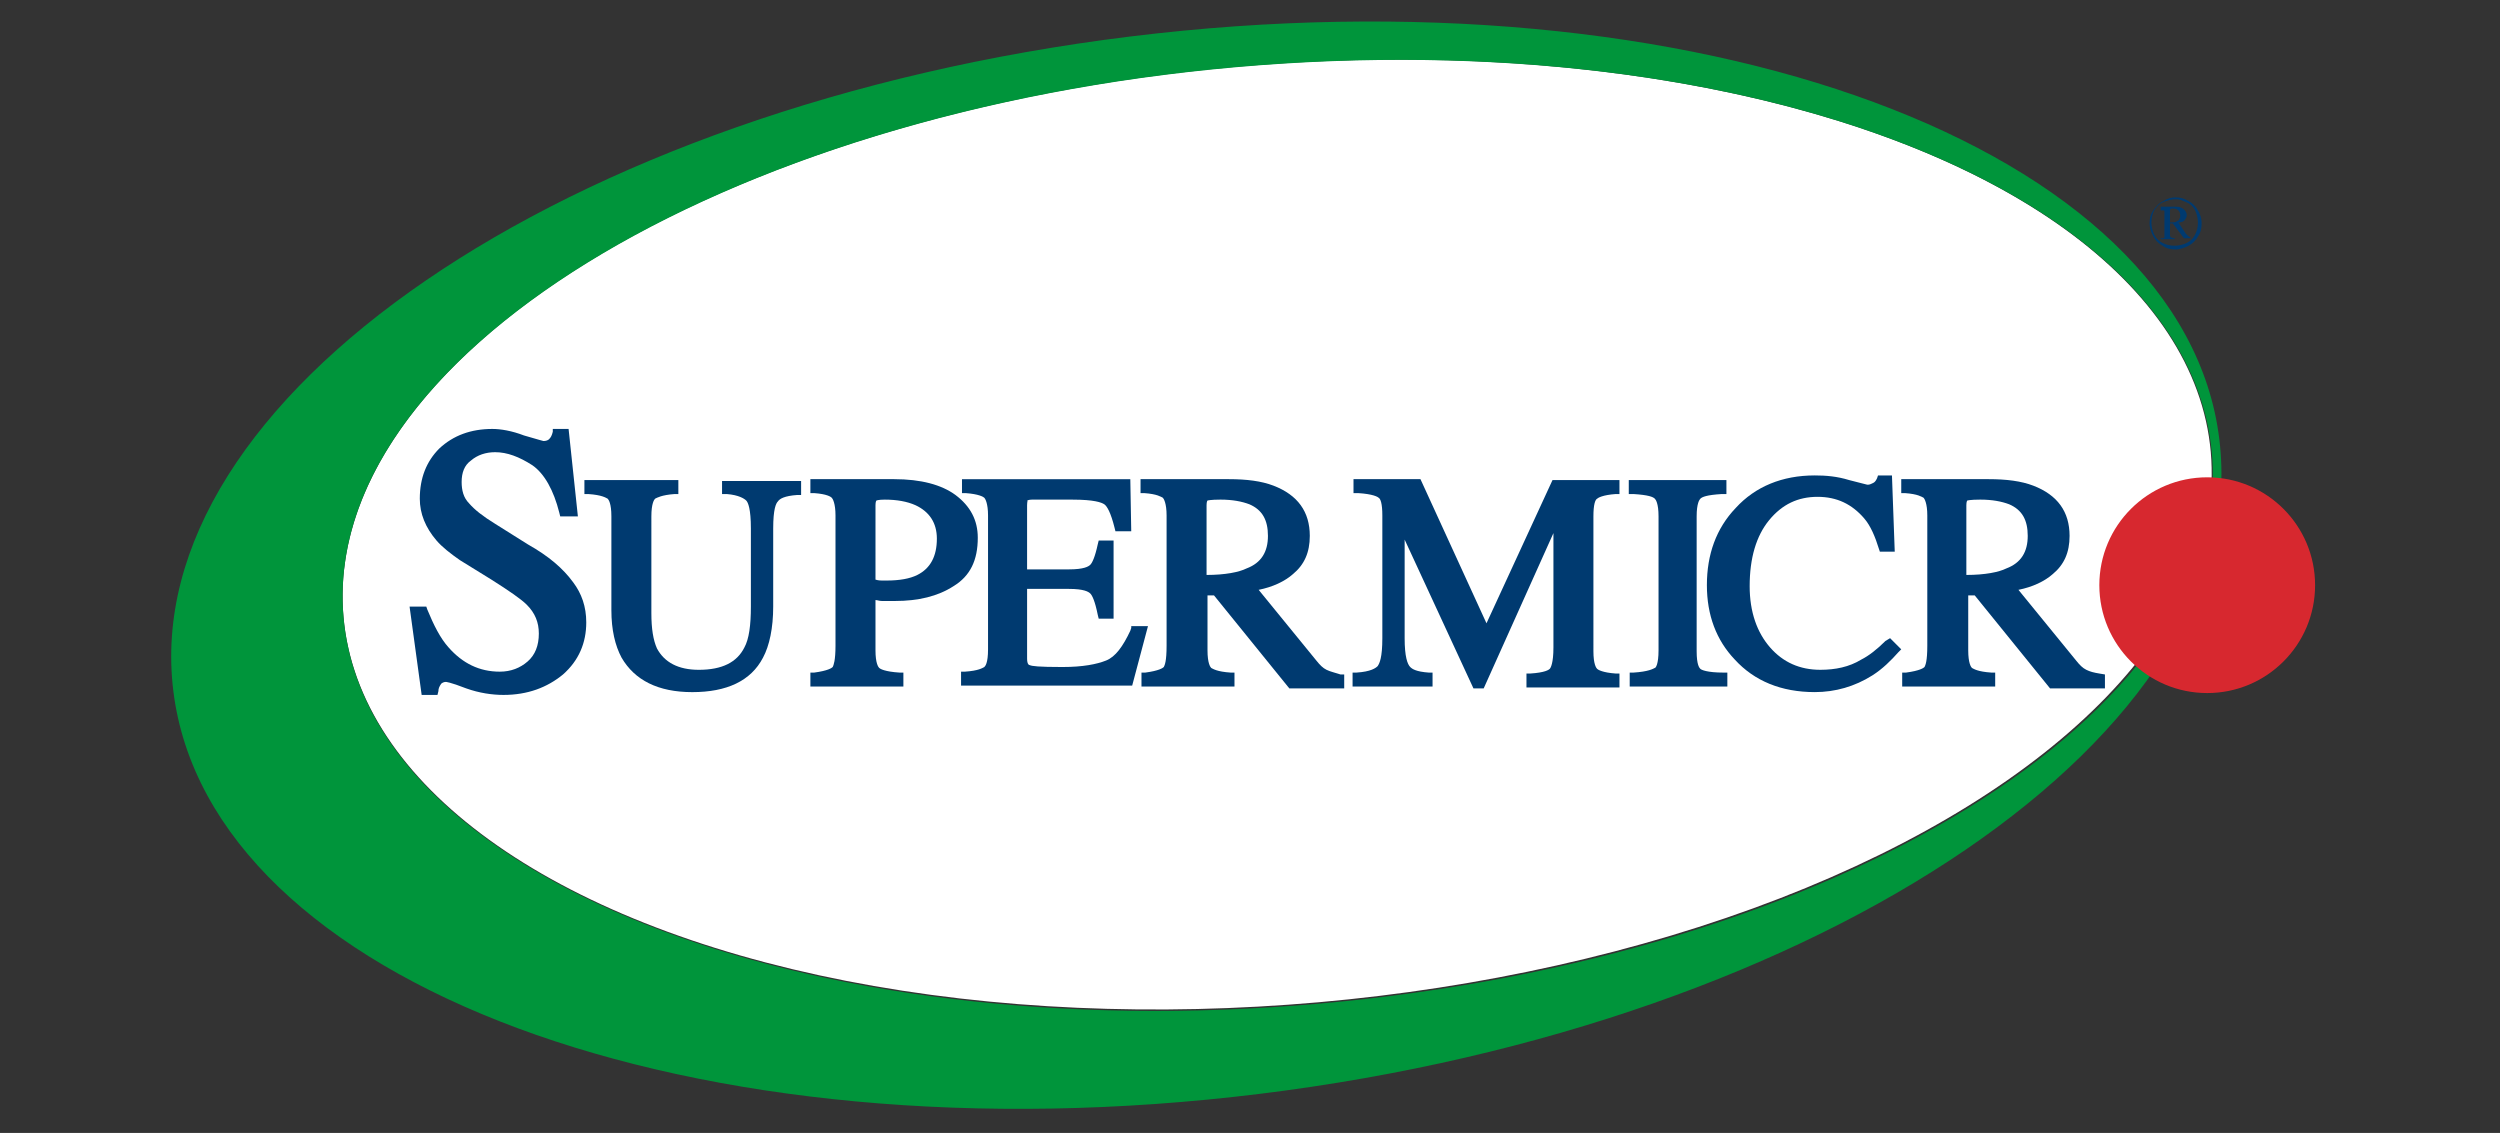
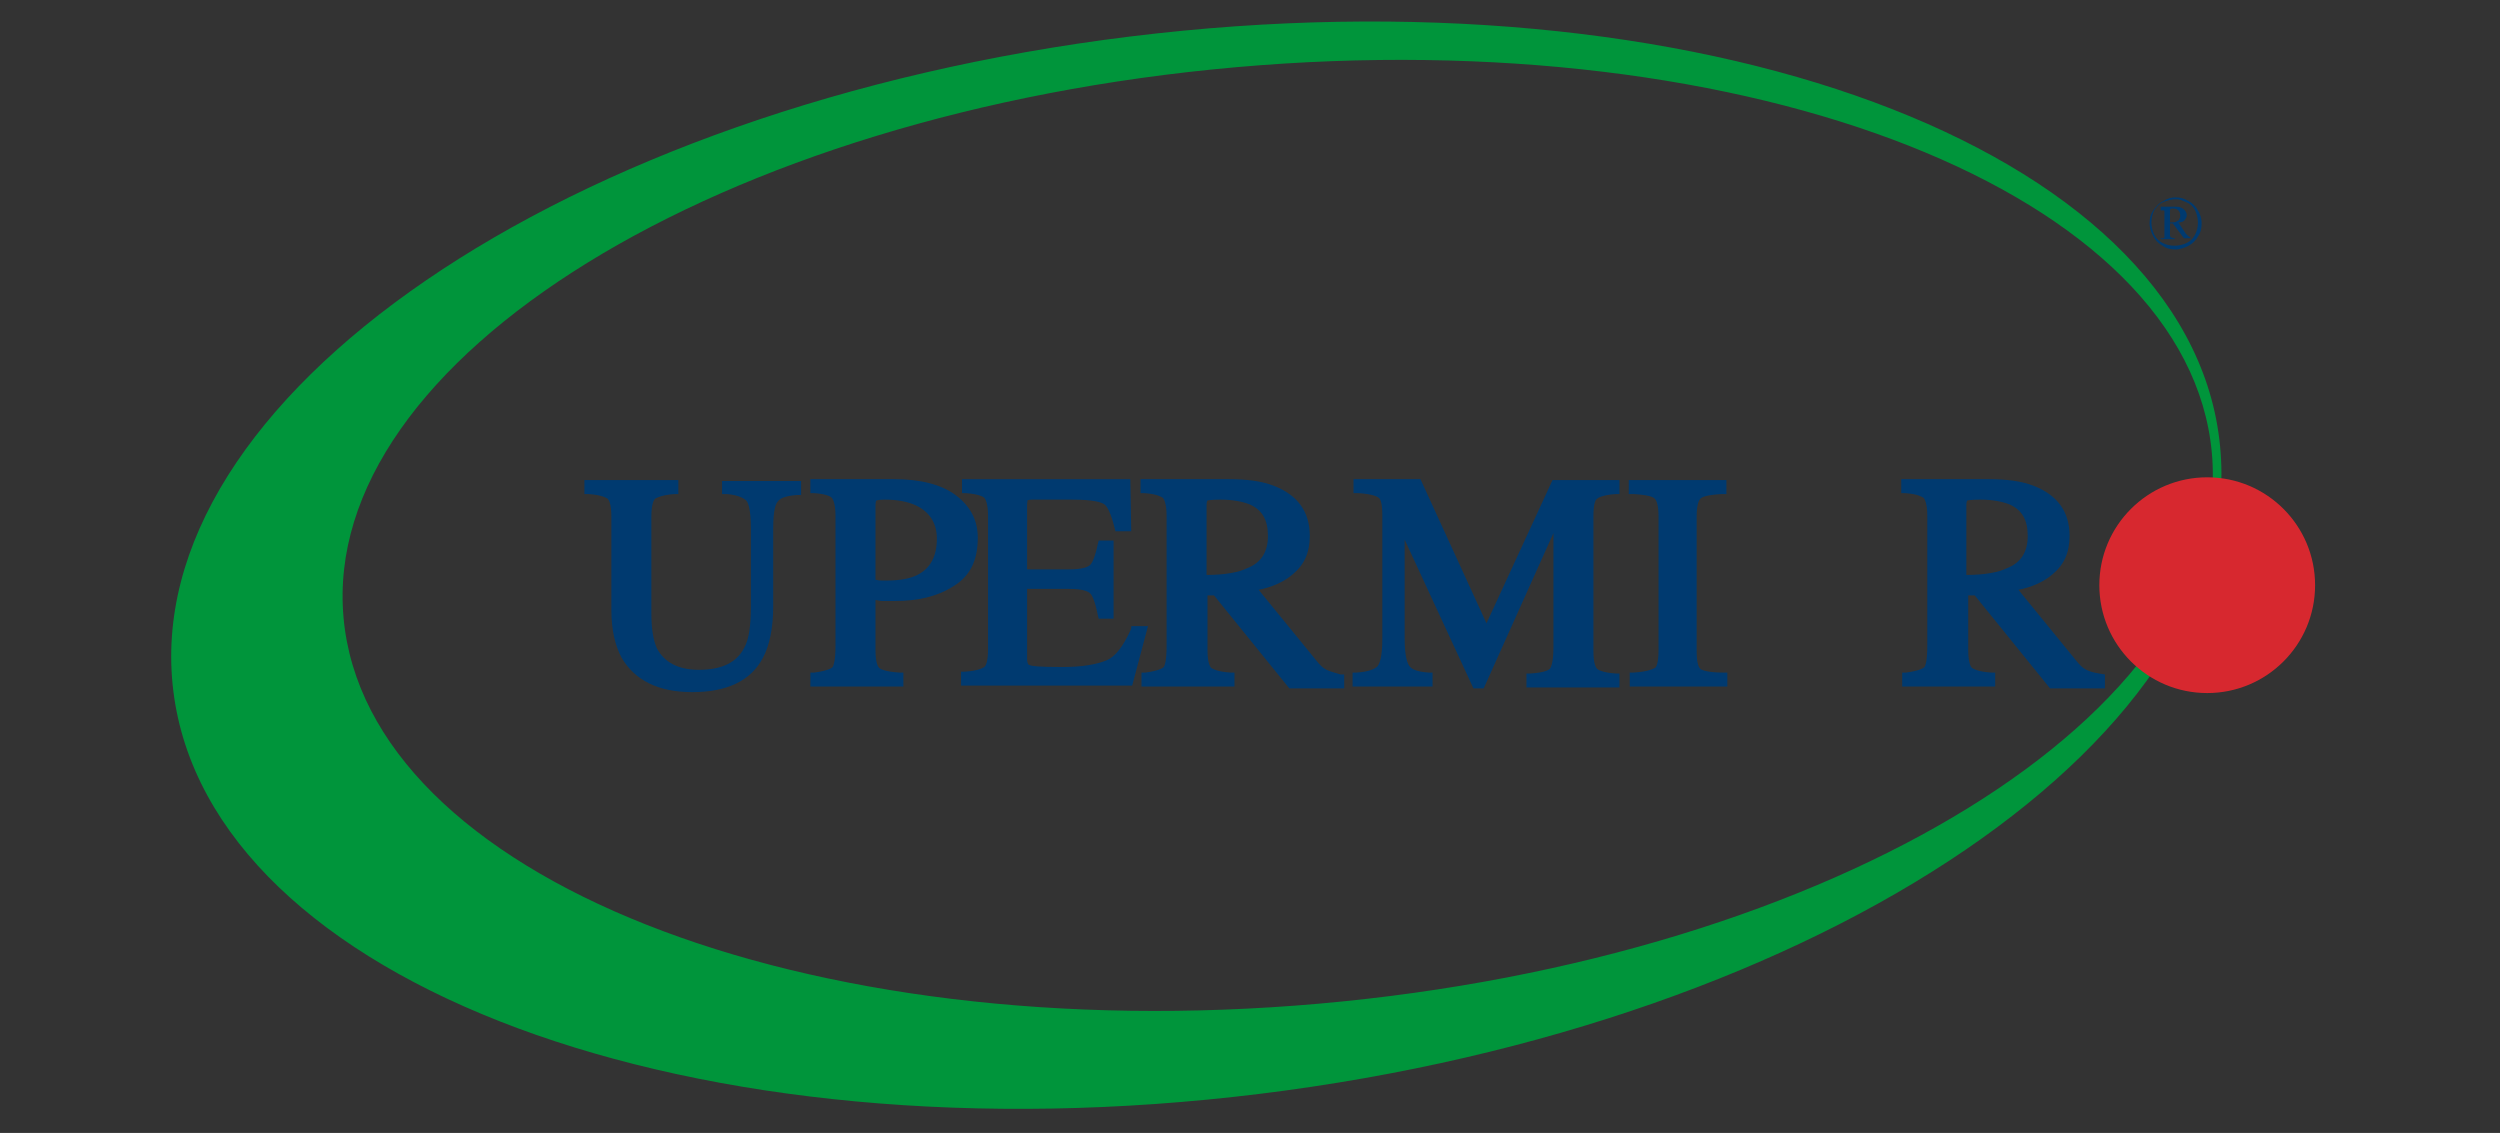
<svg xmlns="http://www.w3.org/2000/svg" version="1.1" id="Layer_1" x="0px" y="0px" viewBox="0 0 331 150" xml:space="preserve">
  <rect x="0" y="0" width="331" height="150" fill="#333333" stroke="none" />
  <g>
-     <ellipse transform="matrix(0.996 -0.088 0.088 0.996 -5.561 15.106)" fill="#FFFFFF" cx="169.099" cy="70.831" rx="124.108" ry="62.177" />
-   </g>
+     </g>
  <path fill="#003A70" d="M288.049,26.133c0.616,0,1.108,0.123,1.724,0.493c0.493,0.246,0.985,0.739,1.231,1.231 c0.369,0.616,0.492,1.108,0.492,1.724s-0.123,1.231-0.492,1.724c-0.246,0.493-0.739,0.985-1.231,1.231 c-0.492,0.246-1.108,0.493-1.724,0.493s-1.231-0.123-1.724-0.493c-0.493-0.246-0.985-0.739-1.231-1.231 c-0.246-0.493-0.492-1.108-0.492-1.724s0.123-1.231,0.492-1.724c0.369-0.493,0.739-0.985,1.354-1.231 C286.941,26.256,287.556,26.133,288.049,26.133z M288.049,26.379c-0.492,0-0.985,0.123-1.601,0.369 c-0.616,0.246-0.862,0.616-1.231,1.108c-0.246,0.493-0.369,0.985-0.369,1.601c0,0.493,0.123,1.108,0.369,1.601 c0.246,0.493,0.616,0.862,1.108,1.108c0.493,0.246,0.985,0.369,1.601,0.369c0.493,0,1.108-0.123,1.601-0.369 c0.492-0.246,0.862-0.616,1.108-1.108c0.246-0.493,0.369-0.985,0.369-1.601c0-0.493-0.123-1.108-0.369-1.601 c-0.246-0.493-0.616-0.862-1.231-1.108S288.664,26.379,288.049,26.379z M286.202,27.364h1.847c0.492,0,0.862,0.123,1.108,0.369 c0.246,0.246,0.369,0.493,0.369,0.739s-0.123,0.493-0.246,0.616c-0.123,0.246-0.493,0.369-0.862,0.369l0.985,1.478 c0.123,0.123,0.246,0.246,0.369,0.369c0.123,0,0.123,0.123,0.246,0.123v0.123h-0.862l-1.478-1.97h-0.369v1.601 c0,0.123,0.123,0.246,0.123,0.246c0.123,0,0.246,0.123,0.493,0.123v0.123h-1.847v-0.123c0.123,0,0.246,0,0.369,0 s0.123-0.123,0.123-0.123s0-0.246,0-0.493v-2.586c0-0.246,0-0.369,0-0.369c0-0.123-0.123-0.123-0.123-0.123s-0.123,0-0.369,0v-0.493 H286.202z M287.31,29.458c0.369,0,0.616,0,0.862-0.123c0.123-0.123,0.369-0.123,0.369-0.369c0.123-0.123,0.123-0.246,0.123-0.493 c0-0.246-0.123-0.493-0.246-0.616c-0.123-0.123-0.369-0.246-0.739-0.246c-0.123,0-0.246,0-0.369,0.123V29.458z" />
  <g>
    <path fill="#00953B" d="M293.836,58.147c4.802,38.662-52.083,77.448-127.069,86.682S27.755,130.177,22.953,91.514 S74.667,14.067,149.652,4.832S289.157,19.484,293.836,58.147z M163.689,8.895C95.353,14.928,42.408,47.557,45.486,81.787 c3.078,34.23,60.825,57.132,129.162,51.098c68.336-6.033,121.282-38.662,118.203-72.892 C289.773,25.641,232.025,2.862,163.689,8.895z" />
  </g>
  <g>
    <circle fill="#D7282F" cx="292.235" cy="77.478" r="14.283" />
  </g>
  <g>
    <g>
      <g>
        <path fill="#003A70" d="M95.722,65.411h0.493c1.601,0.123,2.339,0.616,2.586,0.862c0.246,0.246,0.616,1.108,0.616,3.694V80.31 c0,2.463-0.246,4.309-0.862,5.418c-0.985,1.97-2.955,2.955-6.033,2.955c-2.709,0-4.556-0.985-5.541-2.832 c-0.493-1.108-0.739-2.586-0.739-4.679V68.366c0-1.724,0.369-2.216,0.493-2.339c0.246-0.123,0.862-0.493,2.586-0.616h0.493 v-1.847H77.376v1.847h0.493c1.847,0.123,2.339,0.493,2.586,0.616c0.123,0.123,0.493,0.616,0.493,2.339v12.436 c0,2.586,0.493,4.679,1.354,6.28c1.724,2.955,4.802,4.556,9.358,4.556c4.556,0,7.757-1.478,9.358-4.556 c0.862-1.601,1.354-3.94,1.354-6.772V69.967c0-2.586,0.369-3.324,0.616-3.571c0.246-0.369,0.862-0.739,2.586-0.862h0.493v-1.847 H95.599v1.724H95.722z" />
-         <path fill="#003A70" d="M69.865,72.06l-4.31-2.709c-1.601-0.985-2.709-1.847-3.448-2.709c-0.739-0.739-0.985-1.724-0.985-2.832 c0-1.231,0.369-2.216,1.231-2.832c0.862-0.739,1.97-1.108,3.201-1.108c1.601,0,3.201,0.616,4.925,1.724 c1.601,1.108,2.832,3.324,3.571,6.28l0.123,0.493h2.339l-1.231-11.574H73.19v0.369c-0.123,0.493-0.246,0.739-0.493,0.985 c-0.123,0.123-0.369,0.246-0.739,0.246c0,0-0.493-0.123-2.586-0.739c-1.601-0.616-3.078-0.862-4.186-0.862 c-2.832,0-5.171,0.862-7.018,2.586c-1.724,1.724-2.586,3.94-2.586,6.649c0,1.97,0.739,3.817,2.216,5.541 c0.739,0.862,1.847,1.724,3.078,2.586l4.186,2.586c2.339,1.478,3.94,2.586,4.679,3.324c1.108,1.108,1.601,2.339,1.601,3.817 c0,1.601-0.493,2.832-1.478,3.694c-0.985,0.862-2.216,1.354-3.694,1.354c-2.709,0-4.925-1.108-6.772-3.201 c-1.108-1.231-1.97-2.955-2.832-5.048l-0.123-0.369h-2.216l1.601,11.697h2.093l0.123-0.493c0-0.369,0.123-0.616,0.369-0.985 c0.123-0.123,0.369-0.246,0.616-0.246c0,0,0.493,0,2.709,0.862c1.724,0.616,3.448,0.862,4.925,0.862 c3.201,0,5.787-0.985,7.88-2.709c2.093-1.847,3.078-4.186,3.078-6.895c0-2.093-0.616-3.817-1.724-5.295 C74.544,75.261,72.697,73.661,69.865,72.06z" />
        <path fill="#003A70" d="M116.777,79.571c0.616,0,1.231,0,1.724,0c3.078,0,5.664-0.616,7.757-1.97 c2.216-1.354,3.201-3.448,3.201-6.403c0-2.339-0.985-4.186-2.955-5.664c-1.847-1.354-4.556-2.093-8.126-2.093h-11.082v1.847 h0.493c1.724,0.123,2.216,0.493,2.339,0.616c0.123,0.123,0.493,0.739,0.493,2.339v17.238c0,1.97-0.246,2.586-0.369,2.832 c-0.123,0.123-0.616,0.493-2.463,0.739h-0.493v1.847h12.313v-1.847h-0.493c-1.97-0.123-2.586-0.493-2.709-0.616 c-0.123-0.123-0.493-0.616-0.493-2.339v-6.649C116.162,79.448,116.408,79.571,116.777,79.571z M115.915,66.889 c0-0.493,0.123-0.616,0.123-0.616s0.246-0.123,1.108-0.123c1.601,0,2.955,0.246,4.063,0.739c1.847,0.862,2.832,2.339,2.832,4.433 c0,2.339-0.862,3.94-2.586,4.802c-0.985,0.493-2.339,0.739-4.063,0.739c-0.246,0-0.369,0-0.616,0c-0.123,0-0.493,0-0.862-0.123 C115.915,76.739,115.915,66.889,115.915,66.889z" />
        <path fill="#003A70" d="M149.776,83.142l-0.123,0.369c-0.985,2.093-1.97,3.448-3.201,3.94c-1.231,0.493-3.078,0.862-5.787,0.862 c-3.201,0-4.063-0.123-4.309-0.246c-0.123,0-0.369-0.123-0.369-0.862V77.97h5.541c1.97,0,2.586,0.369,2.832,0.616 c0.246,0.246,0.616,0.985,0.985,2.832l0.123,0.493h1.97V71.568h-1.97l-0.123,0.493c-0.369,1.724-0.739,2.463-0.985,2.709 c-0.246,0.246-0.862,0.616-2.832,0.616h-5.541v-8.496c0-0.493,0.123-0.616,0-0.616c0,0,0.246-0.123,0.616-0.123h5.418 c2.832,0,3.817,0.369,4.186,0.616c0.369,0.246,0.862,1.108,1.354,3.078l0.123,0.493h2.093l-0.123-6.895h-22.286v1.847h0.493 c1.724,0.123,2.339,0.493,2.463,0.616c0.123,0.123,0.493,0.739,0.493,2.339v17.73c0,1.847-0.369,2.216-0.493,2.339 c-0.246,0.123-0.739,0.493-2.586,0.616h-0.493v1.847h22.656l2.093-7.88h-2.216V83.142z" />
        <path fill="#003A70" d="M175.633,88.682c-0.493-0.246-0.862-0.616-1.354-1.231l-7.634-9.358c1.847-0.369,3.448-1.108,4.556-2.093 c1.478-1.231,2.216-2.832,2.216-5.048c0-3.201-1.601-5.418-4.802-6.649c-1.601-0.616-3.571-0.862-5.91-0.862h-11.697v1.847h0.493 c1.724,0.123,2.216,0.493,2.463,0.616c0.123,0.123,0.493,0.739,0.493,2.339v17.238c0,2.093-0.246,2.586-0.369,2.832 c-0.123,0.123-0.616,0.493-2.463,0.739h-0.493v1.847h12.313v-1.847h-0.493c-1.847-0.123-2.339-0.493-2.586-0.616 c-0.123-0.123-0.493-0.616-0.493-2.339v-7.265h0.862l9.973,12.313h7.265v-1.847h-0.493 C176.741,89.052,176.125,88.929,175.633,88.682z M159.749,76.123v-9.235c0-0.493,0.123-0.616,0.123-0.616 s0.369-0.123,1.724-0.123c1.601,0,2.832,0.246,3.817,0.616c1.724,0.739,2.463,2.093,2.463,4.186c0,2.093-0.862,3.571-2.832,4.31 C164.058,75.754,162.212,76.123,159.749,76.123z" />
        <path fill="#003A70" d="M196.811,82.526l-8.742-19.085h-8.865v1.847h0.616c1.97,0.123,2.586,0.493,2.709,0.616 c0.246,0.123,0.493,0.739,0.493,2.339v16.253c0,2.586-0.369,3.324-0.616,3.694c-0.246,0.246-0.862,0.739-2.832,0.862h-0.493 v1.847h10.589v-1.847h-0.493c-1.724-0.123-2.216-0.493-2.463-0.739c-0.369-0.369-0.739-1.354-0.739-3.817V71.444l9.111,19.701 h1.354l9.235-20.562v15.145c0,2.093-0.369,2.709-0.493,2.832c-0.123,0.123-0.616,0.493-2.586,0.616h-0.492v1.847h12.313v-1.847 h-0.493c-1.724-0.123-2.339-0.493-2.463-0.616c-0.123-0.123-0.493-0.616-0.493-2.339V68.366c0-1.601,0.246-2.216,0.493-2.339 c0.123-0.123,0.739-0.493,2.463-0.616h0.493v-1.847h-8.865L196.811,82.526z" />
        <path fill="#003A70" d="M225.13,88.559c-0.123-0.123-0.493-0.493-0.493-2.339V68.366c0-1.724,0.369-2.216,0.493-2.339 c0.246-0.246,0.862-0.493,2.832-0.616h0.616v-1.847h-12.928v1.847h0.616c1.97,0.123,2.586,0.369,2.832,0.616 c0.123,0.123,0.493,0.616,0.493,2.339v17.73c0,1.847-0.369,2.339-0.493,2.339c-0.246,0.123-0.862,0.493-2.832,0.616h-0.493v1.847 h12.928v-1.847h-0.493C225.992,89.052,225.253,88.682,225.13,88.559z" />
-         <path fill="#003A70" d="M249.633,84.865c-1.108,1.108-2.216,1.97-3.201,2.463c-1.601,0.985-3.448,1.354-5.418,1.354 c-2.709,0-4.925-0.985-6.649-2.955c-1.724-1.97-2.709-4.679-2.709-8.126c0-3.694,0.862-6.649,2.586-8.742 c1.724-2.093,3.817-3.078,6.403-3.078c2.586,0,4.556,0.985,6.156,2.832c0.862,0.985,1.478,2.463,1.97,4.063l0.123,0.369h1.97 l-0.369-10.097h-1.847l-0.123,0.369c-0.123,0.246-0.246,0.493-0.493,0.616c-0.246,0.123-0.493,0.246-0.739,0.246 c-0.123,0-0.493-0.123-2.463-0.616c-1.601-0.493-3.078-0.616-4.556-0.616c-4.309,0-7.88,1.478-10.466,4.309 c-2.586,2.709-3.817,6.156-3.817,10.22c0,3.94,1.231,7.265,3.694,9.85c2.586,2.832,6.156,4.309,10.589,4.309 c2.709,0,5.295-0.739,7.634-2.216c1.354-0.862,2.463-1.97,3.448-3.078l0.369-0.369l-1.478-1.478L249.633,84.865z" />
        <path fill="#003A70" d="M277.952,89.175c-0.739-0.123-1.231-0.246-1.724-0.493c-0.493-0.246-0.862-0.616-1.354-1.231 l-7.634-9.358c1.847-0.369,3.448-1.108,4.556-2.093c1.478-1.231,2.216-2.832,2.216-5.048c0-3.201-1.601-5.418-4.802-6.649 c-1.601-0.616-3.571-0.862-5.91-0.862h-11.574v1.847h0.493c1.724,0.123,2.216,0.493,2.463,0.616 c0.123,0.123,0.493,0.739,0.493,2.339v17.238c0,2.093-0.246,2.586-0.369,2.832c-0.123,0.123-0.616,0.493-2.463,0.739h-0.493 v1.847h12.313v-1.847h-0.492c-1.847-0.123-2.339-0.493-2.586-0.616c-0.123-0.123-0.492-0.616-0.492-2.339v-7.265h0.862 l9.973,12.313h7.265v-1.847L277.952,89.175z M260.345,76.123v-9.235c0-0.493,0.123-0.616,0.123-0.616s0.369-0.123,1.724-0.123 c1.601,0,2.832,0.246,3.817,0.616c1.724,0.739,2.463,2.093,2.463,4.186c0,2.093-0.862,3.571-2.832,4.31 C264.654,75.754,262.807,76.123,260.345,76.123z" />
      </g>
    </g>
  </g>
</svg>